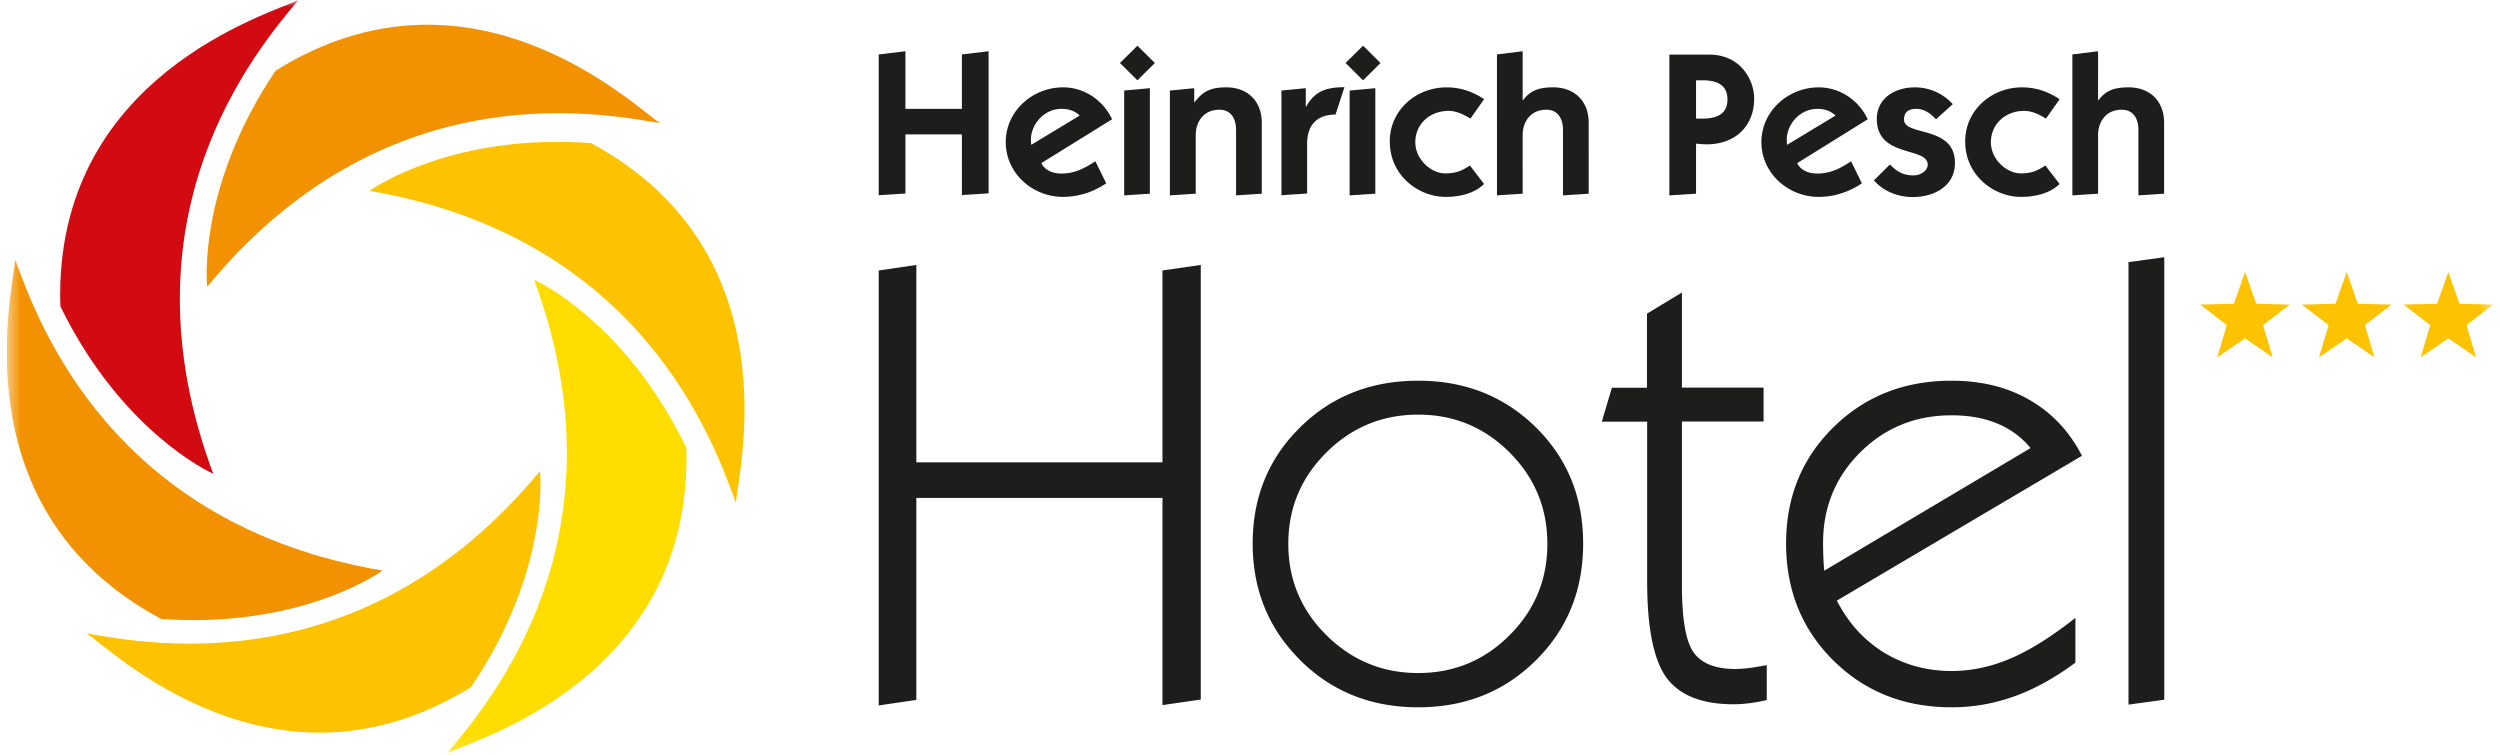
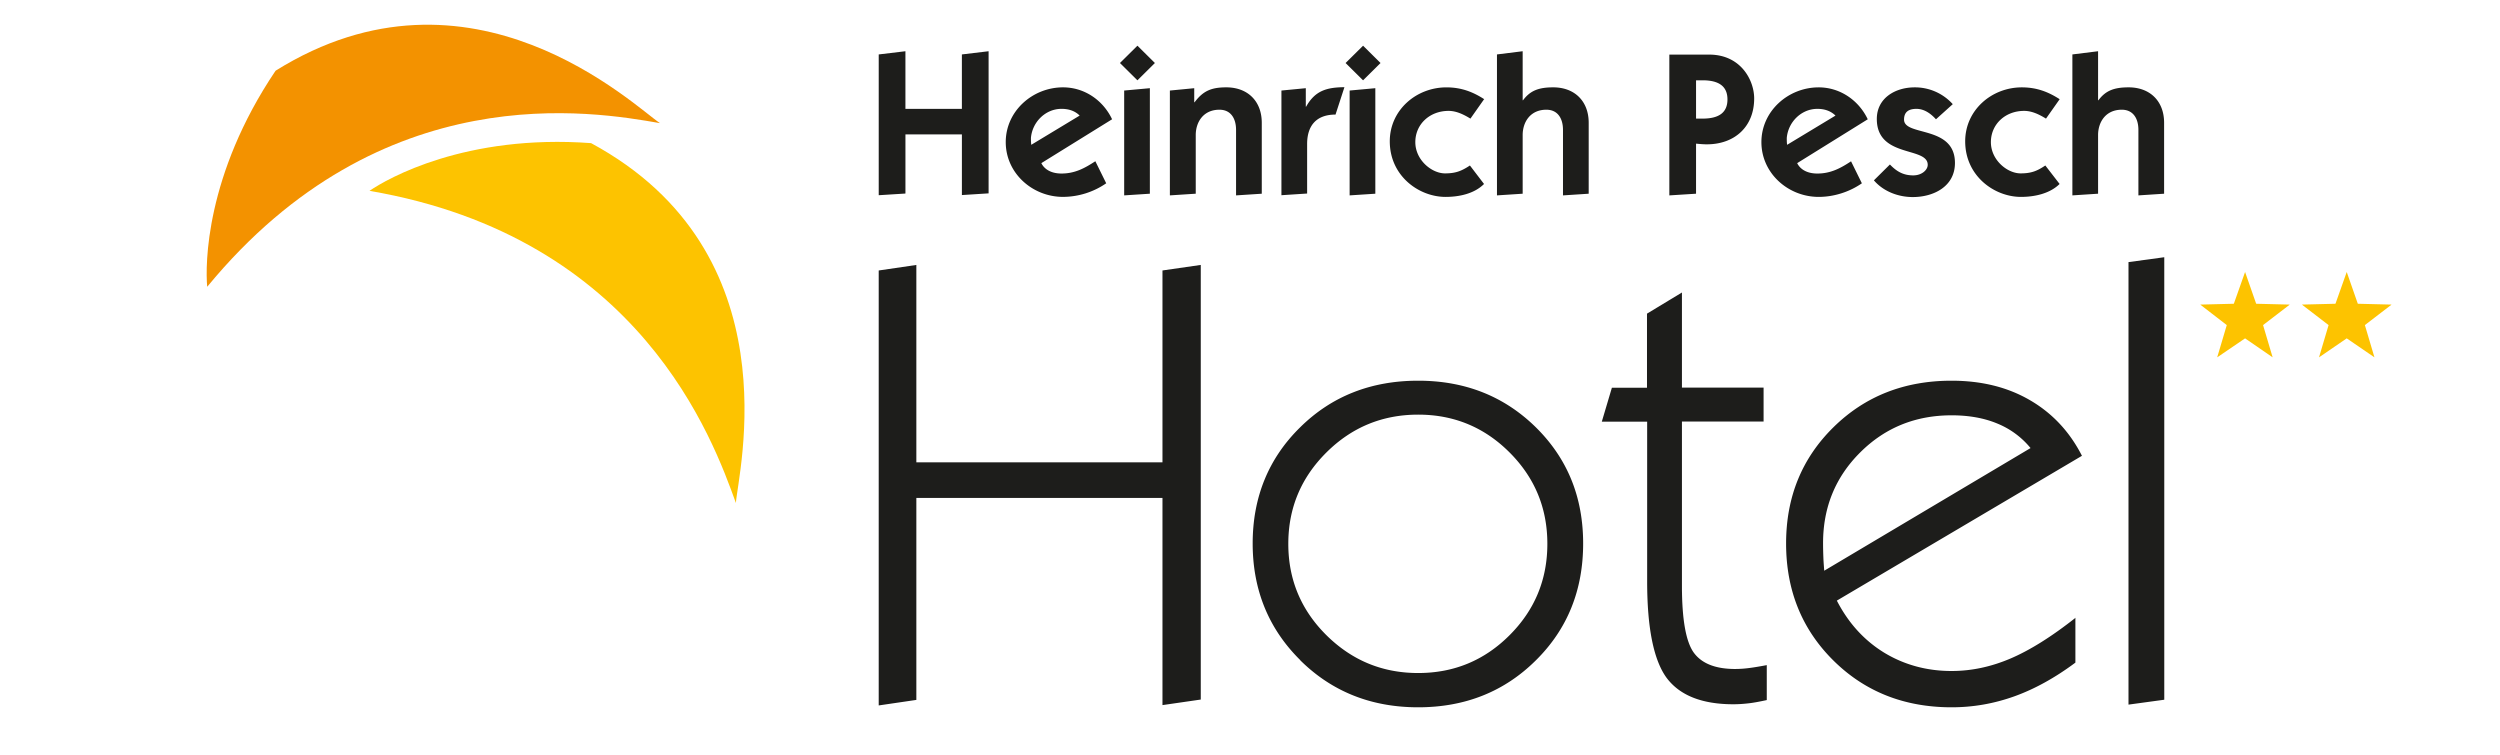
<svg xmlns="http://www.w3.org/2000/svg" width="182" height="55" fill="none" viewBox="0 0 182 55">
  <g clip-path="url(#a)">
    <mask id="b" width="182" height="55" x="0" y="0" maskUnits="userSpaceOnUse" style="mask-type:luminance">
-       <path fill="#fff" d="M181.507 0H.493v54.83h181.014z" />
-     </mask>
+       </mask>
    <g mask="url(#b)">
      <path fill="#D20A11" d="M15.525 34.49c-1.444-.672-7.119-3.962-11.13-12.193C3.845 5.492 19.793.967 21.725 0c-3.155 3.755-13.209 15.753-6.2 34.49" />
      <path fill="#F39200" d="M27.853 41.535c-1.309.918-6.996 4.171-16.12 3.523C-3.103 37.12.97 21.049 1.105 18.897c1.675 4.61 7.02 19.324 26.748 22.638" />
-       <path fill="#FDC300" d="M39.313 34.307c.135 1.59.11 8.146-5.027 15.716C19.99 58.88 8.113 47.308 6.315 46.11c4.83.856 20.242 3.608 32.998-11.815" />
    </g>
    <mask id="c" width="182" height="55" x="0" y="0" maskUnits="userSpaceOnUse" style="mask-type:luminance">
      <path fill="#fff" d="M181.507 0H.493v54.83h181.014z" />
    </mask>
    <g mask="url(#c)">
-       <path fill="#FD0" d="M38.885 20.364c1.443.673 7.094 3.987 11.081 12.23.49 16.806-15.472 21.282-17.416 22.236 3.167-3.755 13.27-15.704 6.335-34.466" />
-     </g>
+       </g>
    <mask id="d" width="182" height="55" x="0" y="0" maskUnits="userSpaceOnUse" style="mask-type:luminance">
      <path fill="#fff" d="M181.507 0H.493v54.83h181.014z" />
    </mask>
    <g mask="url(#d)">
      <path fill="#FDC300" d="M26.9 13.894c1.308-.905 7.007-4.146 16.131-3.474 14.8 7.987 10.678 24.046 10.543 26.198-1.663-4.61-6.947-19.349-26.675-22.724" />
      <path fill="#F39200" d="M15.084 20.878c-.146-1.59-.134-8.146 4.978-15.729 14.261-8.904 26.174 2.63 27.984 3.816-4.831-.844-20.242-3.547-32.962 11.913" />
    </g>
    <mask id="e" width="182" height="55" x="0" y="0" maskUnits="userSpaceOnUse" style="mask-type:luminance">
      <path fill="#fff" d="M181.507 0H.493v54.83h181.014z" />
    </mask>
    <g mask="url(#e)">
      <path fill="#1D1D1B" d="M157.559 50.94V18.726l-2.605.355v32.215zm-6.458-5.968c-1.749 1.382-3.339 2.373-4.745 2.972-1.407.6-2.838.905-4.281.905-1.81 0-3.449-.452-4.904-1.333-1.456-.893-2.605-2.153-3.449-3.791l17.844-10.543c-.905-1.774-2.177-3.12-3.804-4.06-1.626-.943-3.522-1.407-5.687-1.407-3.437 0-6.299 1.125-8.598 3.387s-3.449 5.076-3.449 8.464 1.137 6.225 3.425 8.5 5.161 3.425 8.622 3.425c1.578 0 3.094-.27 4.562-.795 1.468-.526 2.96-1.345 4.452-2.458V44.96zm-18.358-4.354c-.012-.306-.024-.66-.024-1.076 0-2.618.905-4.82 2.715-6.617 1.81-1.798 4.024-2.69 6.641-2.69 1.248 0 2.361.195 3.327.598a6.1 6.1 0 0 1 2.422 1.786l-15.02 8.929c-.024-.306-.049-.624-.061-.93m-4.122 7.803c-.464.086-.88.16-1.259.208a8 8 0 0 1-1.04.073c-1.443 0-2.446-.403-3.021-1.198-.575-.807-.856-2.434-.856-4.88V30.687h5.944v-2.47h-5.944v-6.923l-2.544 1.54v5.394h-2.556l-.734 2.47h3.302V42.33c0 3.4.477 5.736 1.419 7.02.954 1.273 2.568 1.92 4.856 1.92.354 0 .733-.024 1.149-.073.404-.049.832-.134 1.284-.232zm-33.964-.355c2.312 2.287 5.174 3.425 8.586 3.425s6.274-1.138 8.574-3.425c2.299-2.275 3.436-5.112 3.436-8.5s-1.149-6.189-3.436-8.451c-2.3-2.263-5.15-3.4-8.574-3.4-3.425 0-6.299 1.125-8.598 3.4-2.3 2.262-3.45 5.088-3.45 8.451s1.15 6.201 3.462 8.488m1.908-15.117q2.77-2.751 6.678-2.752c2.605 0 4.819.918 6.653 2.752 1.835 1.835 2.752 4.049 2.752 6.654s-.917 4.819-2.752 6.653c-1.834 1.835-4.048 2.752-6.653 2.752s-4.819-.917-6.678-2.752c-1.847-1.834-2.776-4.048-2.776-6.653s.93-4.82 2.776-6.654M66.71 50.941V36.25h17.918v15.081l2.788-.404v-31.64l-2.788.403v13.97H66.71V19.288l-2.74.403v31.665l2.74-.403zm84.159-36.717 1.871-.122V9.833c0-.941.551-1.846 1.725-1.846.844 0 1.211.66 1.211 1.467v4.77l1.871-.122V8.94c0-1.59-1.04-2.581-2.581-2.581-1.052 0-1.675.232-2.201.942h-.025V3.73l-1.871.233zm-.917-6.996c-.832-.538-1.676-.868-2.764-.868-2.19 0-4.122 1.651-4.122 3.926 0 2.532 2.128 4.048 4.06 4.048.954 0 2.08-.22 2.813-.941l-1.039-1.346c-.599.404-1.028.575-1.798.575-.979 0-2.165-.979-2.165-2.275s1.04-2.275 2.422-2.275c.575 0 1.113.27 1.59.563l.99-1.407zm-13.527 5.908c.697.807 1.773 1.21 2.825 1.21 1.516 0 3.07-.77 3.07-2.482 0-2.764-3.706-1.92-3.706-3.156 0-.575.355-.783.905-.783.575 0 1.052.355 1.419.759l1.223-1.101a3.7 3.7 0 0 0-2.777-1.223c-1.394 0-2.752.77-2.752 2.3 0 2.861 3.706 1.993 3.706 3.338 0 .38-.44.77-1.051.77-.722 0-1.211-.28-1.701-.794l-1.161 1.15zm-6.324-2.593c-.024-.184-.024-.343-.024-.502.098-1.15 1.052-2.116 2.226-2.116.501 0 .954.135 1.321.49zm4.66 1.198c-.783.514-1.492.893-2.458.893-.905 0-1.321-.44-1.468-.758l5.137-3.192c-.66-1.395-2.03-2.324-3.571-2.324-2.214 0-4.171 1.724-4.171 3.987s1.945 3.987 4.171 3.987c1.1 0 2.226-.354 3.143-.99l-.795-1.615zm-11.289-5.895h.477c1.174 0 1.81.428 1.81 1.394 0 .967-.636 1.395-1.81 1.395h-.477zm0 4.611c.269.025.514.05.783.05 2.03 0 3.449-1.285 3.449-3.34 0-1.32-.966-3.192-3.278-3.192h-2.898v10.25l1.944-.123zm-14.493 3.767 1.871-.122V9.833c0-.941.551-1.846 1.725-1.846.844 0 1.211.66 1.211 1.467v4.77l1.871-.122V8.94c0-1.59-1.04-2.581-2.581-2.581-1.052 0-1.675.232-2.201.942h-.025V3.73l-1.871.233zm-.917-6.996c-.832-.538-1.676-.868-2.764-.868-2.19 0-4.122 1.651-4.122 3.926 0 2.532 2.128 4.048 4.06 4.048.967 0 2.08-.22 2.801-.941l-1.027-1.346c-.612.404-1.04.575-1.81.575-.979 0-2.165-.979-2.165-2.275s1.04-2.275 2.422-2.275c.574 0 1.113.27 1.59.563l.99-1.407zm-8.83-3.901-1.273 1.26 1.272 1.26 1.272-1.26zm-.98 10.897 1.872-.122V6.42l-1.871.171v7.632M95.062 6.42l-1.774.171v7.62l1.871-.122v-3.608c0-1.297.636-2.14 2.067-2.14l.649-1.994c-1.297.012-2.14.256-2.789 1.418h-.024V6.41zm-9.883 7.803 1.871-.122V9.833c0-.941.55-1.846 1.725-1.846.844 0 1.21.66 1.21 1.467v4.77l1.872-.122V8.94c0-1.59-1.04-2.581-2.58-2.581-1.052 0-1.676.232-2.312 1.088h-.025V6.421l-1.773.171v7.62zM82.805 3.327l-1.272 1.26 1.272 1.26 1.272-1.26zm-.966 10.897 1.871-.122V6.42l-1.87.171v7.632m-6.763-3.681c-.025-.184-.025-.343-.025-.502.098-1.15 1.052-2.116 2.226-2.116.502 0 .966.135 1.321.49zm4.66 1.198c-.783.514-1.493.893-2.459.893-.905 0-1.32-.44-1.468-.758l5.15-3.192c-.66-1.395-2.019-2.324-3.572-2.324-2.213 0-4.17 1.724-4.17 3.987s1.944 3.987 4.17 3.987a5.57 5.57 0 0 0 3.144-.99l-.796-1.615zm-9.712-3.816h-4.11V3.73l-1.944.233v10.249l1.945-.122V9.784h4.11V14.2l1.944-.123V3.73l-1.945.233z" />
-       <path fill="#FDC300" d="m163.442 19.801-.819 2.312-2.446.061 1.932 1.492-.697 2.348 2.03-1.382 2.006 1.382-.697-2.348 1.944-1.492-2.446-.061zm7.4 0-.82 2.312-2.446.061 1.945 1.492-.697 2.348 2.018-1.382 2.018 1.382-.697-2.348 1.944-1.492-2.458-.061zm6.58 2.312-2.446.061 1.944 1.492-.697 2.348 2.018-1.382 2.018 1.382-.697-2.348 1.945-1.492-2.459-.061-.807-2.312z" />
+       <path fill="#FDC300" d="m163.442 19.801-.819 2.312-2.446.061 1.932 1.492-.697 2.348 2.03-1.382 2.006 1.382-.697-2.348 1.944-1.492-2.446-.061zm7.4 0-.82 2.312-2.446.061 1.945 1.492-.697 2.348 2.018-1.382 2.018 1.382-.697-2.348 1.944-1.492-2.458-.061zz" />
    </g>
  </g>
  <defs>
    <clipPath id="a">
      <path fill="#fff" d="M.493 0h181.014v54.83H.493z" />
    </clipPath>
  </defs>
</svg>